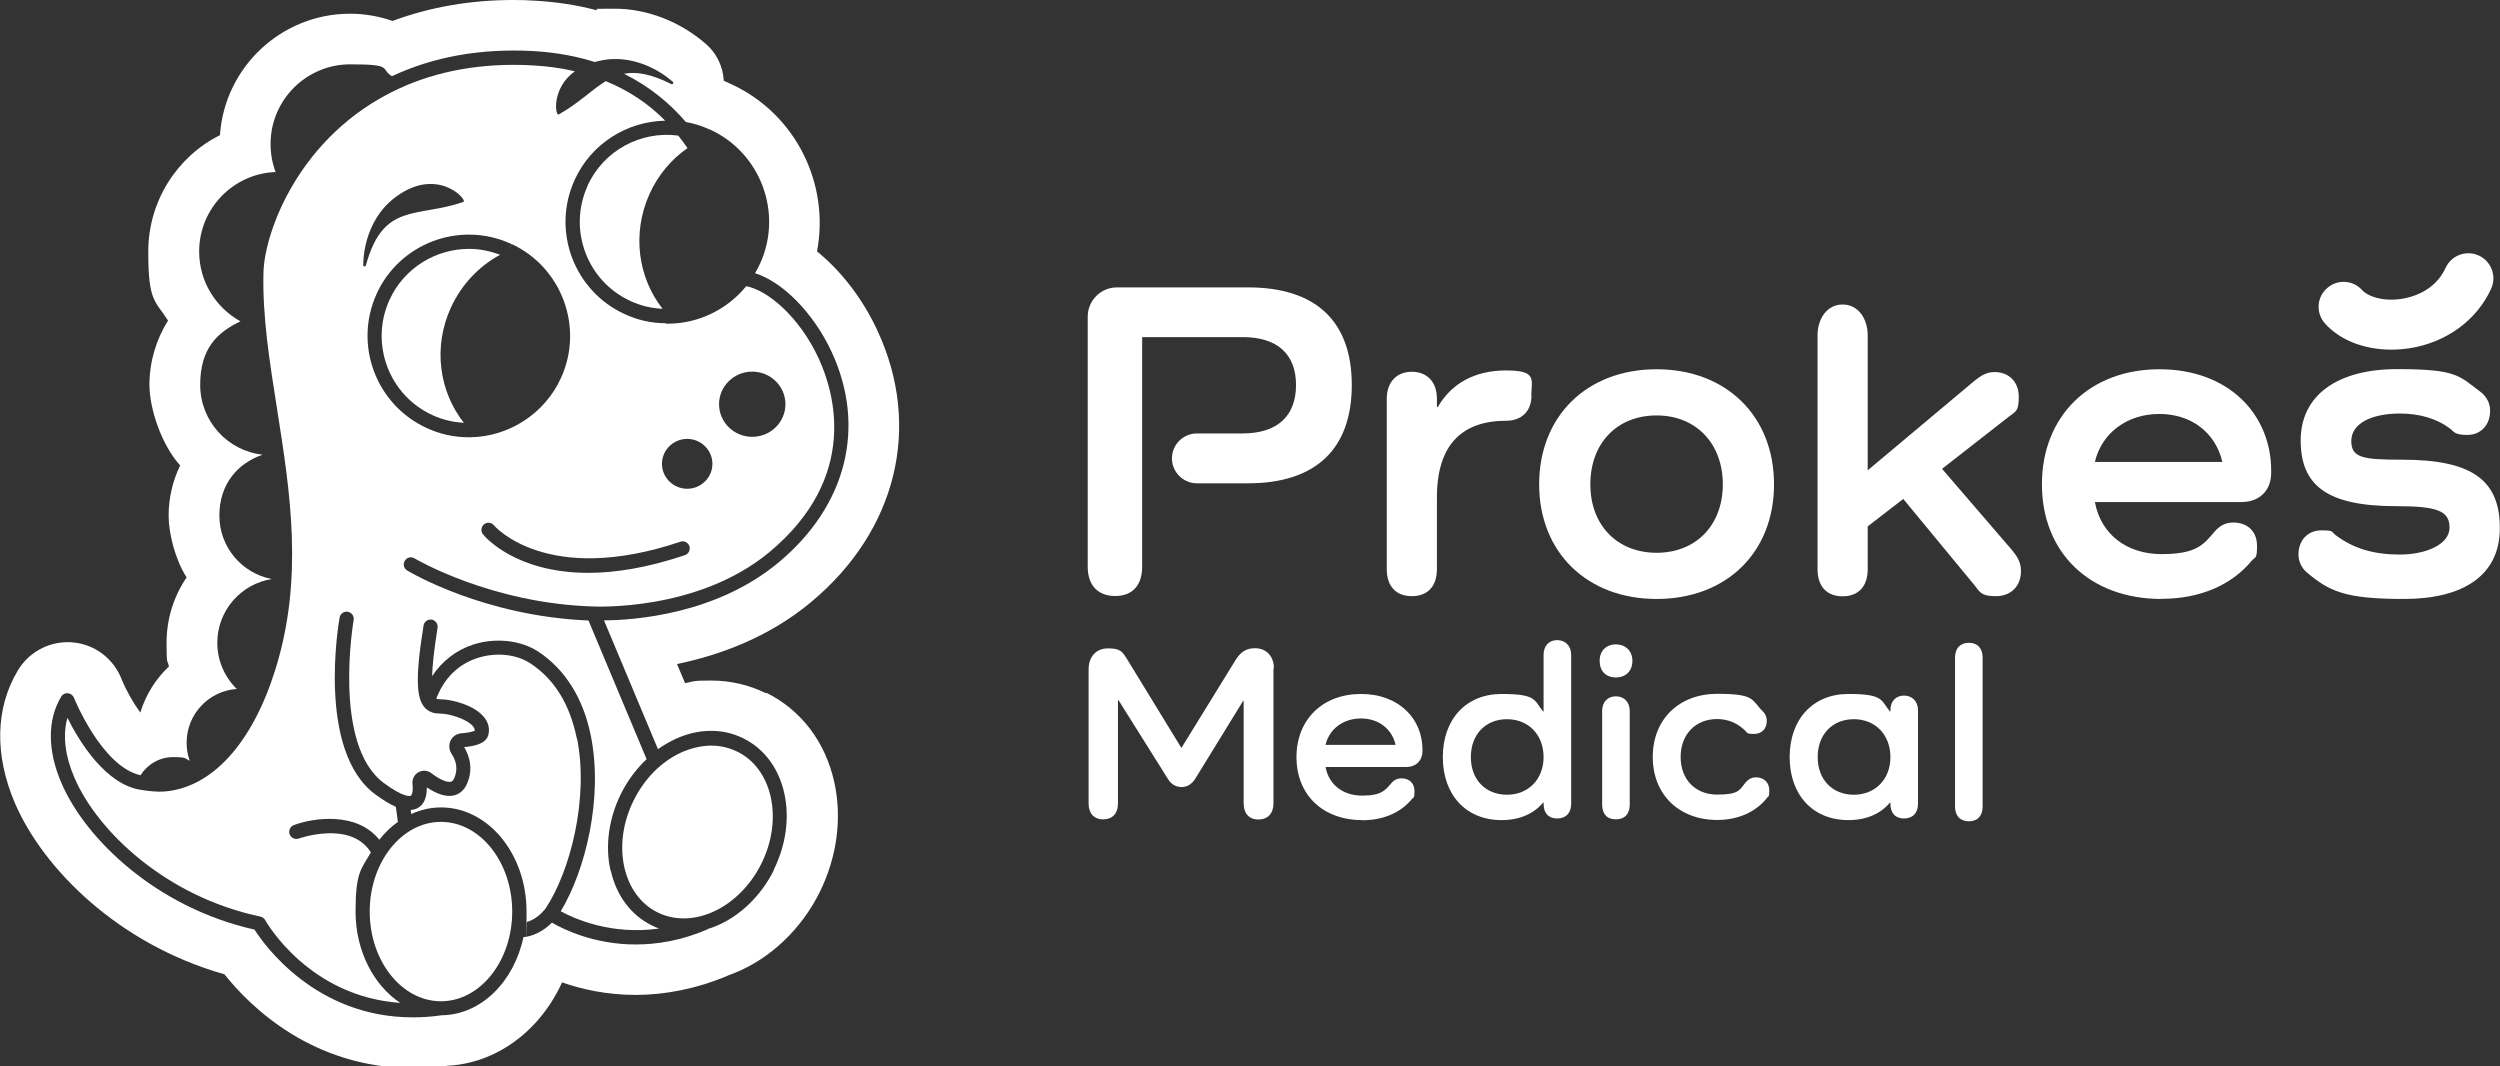
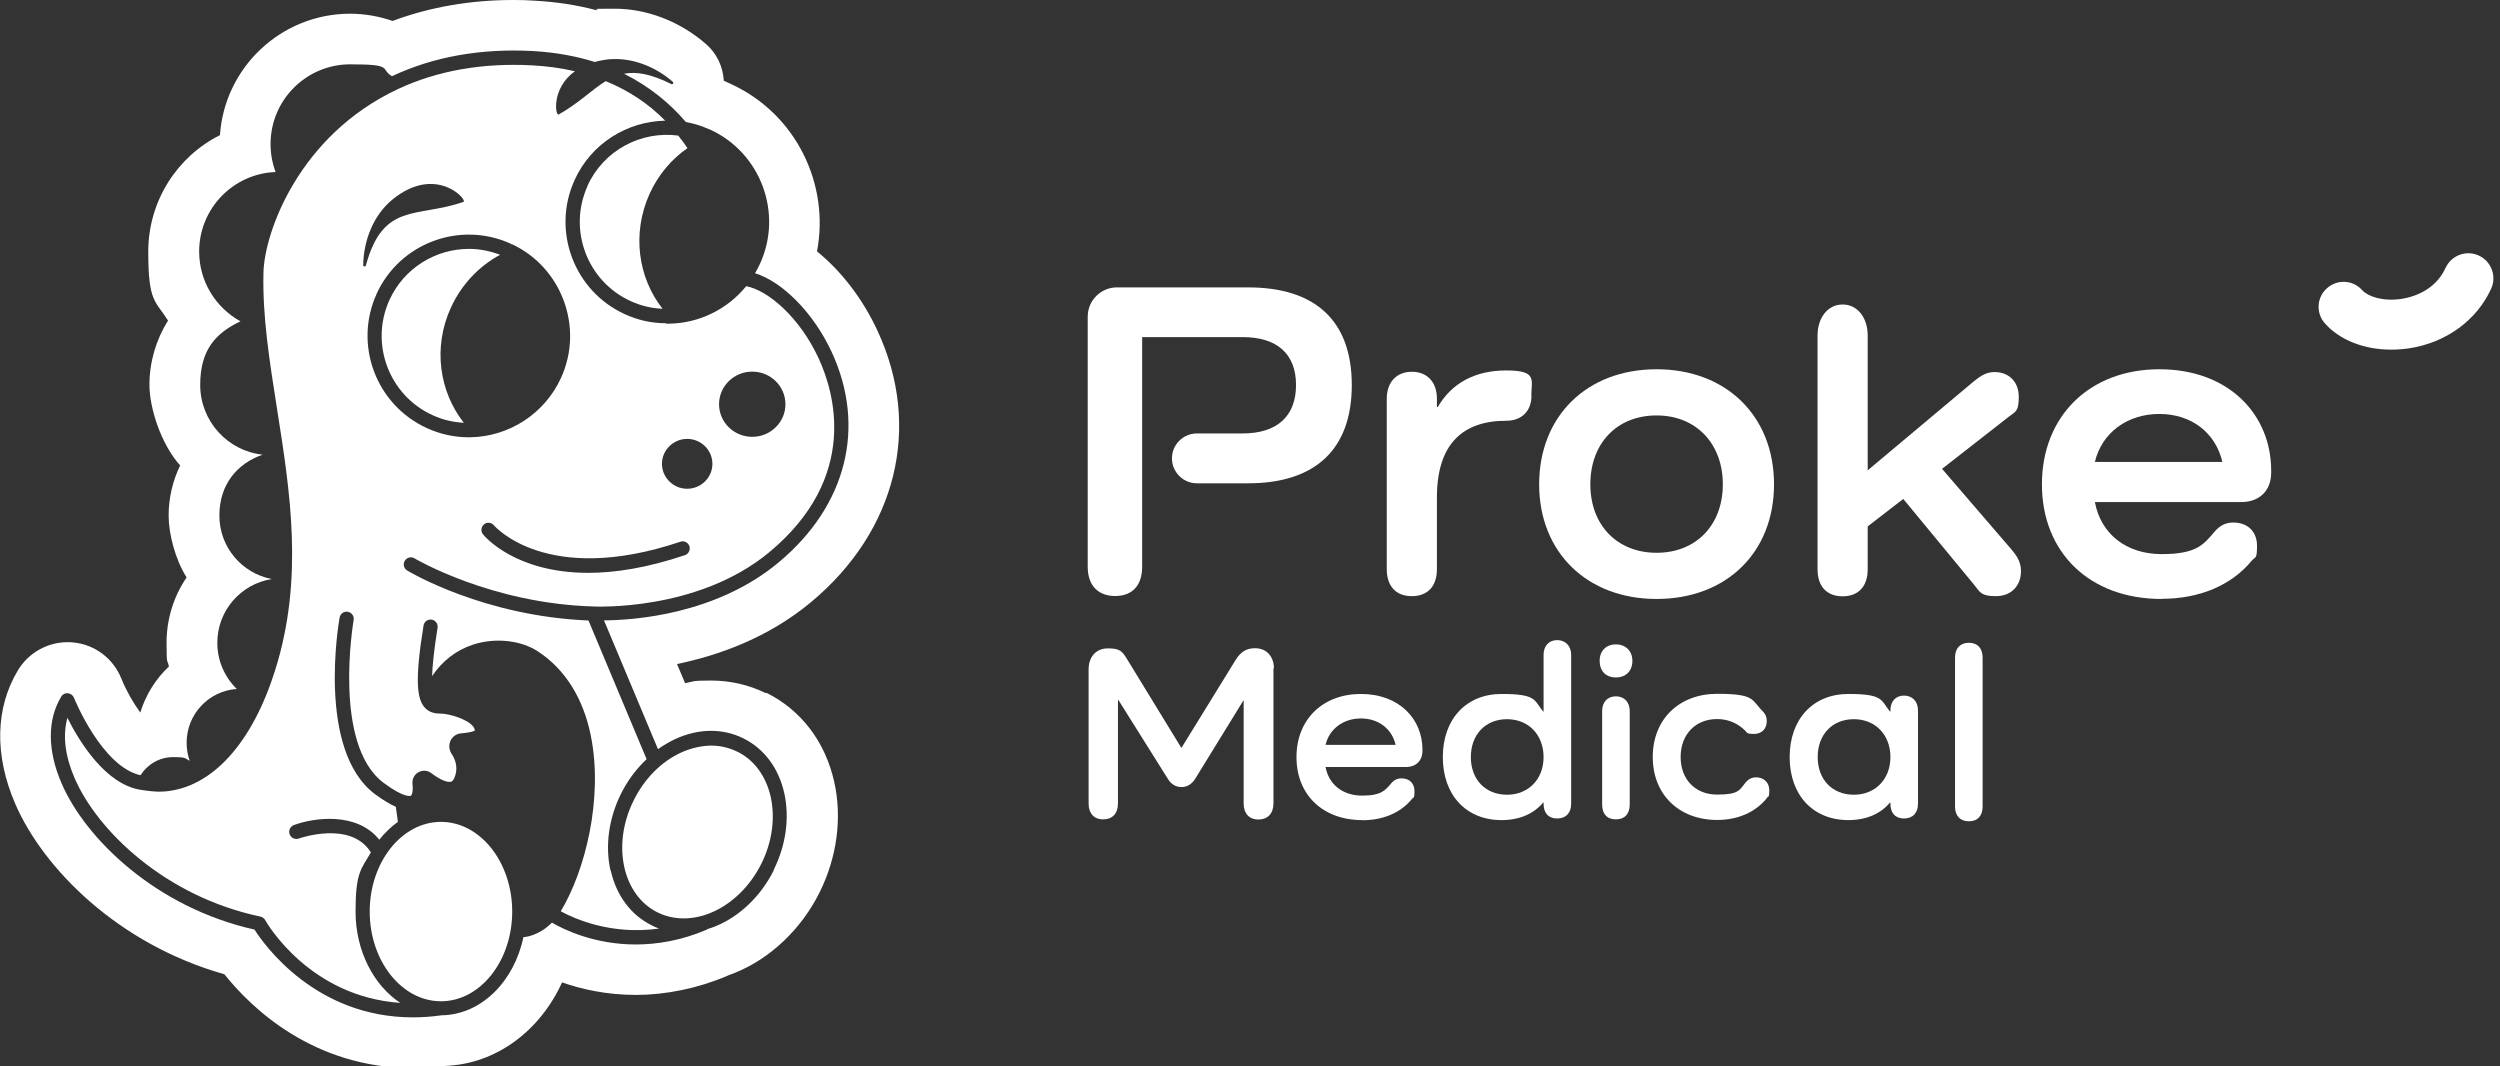
<svg xmlns="http://www.w3.org/2000/svg" id="Layer_1" version="1.1" viewBox="0 0 1694.6 722.7">
  <rect x="0" y="0" width="1694.6" height="722.7" fill="#333333" stroke="none" />
  <defs>
    <style>
      .st0 {
        fill: #fff;
      }

      .st1 {
        fill: #58beb6;
      }
    </style>
  </defs>
  <path class="st1" d="M313.1,572.9c-3.1-7.7-11.9-11.5-19.6-8.4-7.7,3.1-11.5,11.9-8.4,19.6,3.1,7.7,11.9,11.5,19.6,8.4,7.7-3.1,11.5-11.9,8.4-19.6" />
-   <path class="st1" d="M437.3,553.9c3.1,7.7,11.9,11.5,19.6,8.4,7.7-3.1,11.5-11.9,8.4-19.6-3.1-7.7-11.9-11.5-19.6-8.4-7.7,3.1-11.5,11.9-8.4,19.6" />
  <path class="st1" d="M492.2,552.6c-7.7,3.1-11.5,11.9-8.4,19.6,3.1,7.7,11.9,11.5,19.6,8.4,7.7-3.1,11.5-11.9,8.4-19.6-3.1-7.7-11.9-11.5-19.6-8.4" />
  <path class="st1" d="M495.2,541.7c7.7-3.1,11.5-11.9,8.4-19.6-3.1-7.7-11.9-11.5-19.6-8.4-7.7,3.1-11.5,11.9-8.4,19.6,3.1,7.7,11.9,11.5,19.6,8.4" />
  <g>
    <path class="st0" d="M398.3,126c-13.5,29.7-.3,64.8,29.4,78.2,6.8,3.1,14,4.8,21.4,5.1-16.6-21.1-20.9-51-8.8-77.9,5.9-13,14.9-23.5,25.7-31-2-3-4.1-5.8-6.3-8.5-25.2-3.3-50.5,9.9-61.5,34.1Z" />
    <path class="st0" d="M314.5,286.7c-16.7-21.1-21.2-51.2-8.9-78.1,7.3-16,19.3-28.3,33.4-35.9-6.9-2.6-14-4-21.1-4-22.5,0-44,12.9-53.9,34.6-13.5,29.7-.3,64.8,29.4,78.2,6.7,3.1,13.9,4.7,21.1,5.1Z" />
-     <path class="st0" d="M391,500.6c-4.7-23.2-15.3-40.4-31.6-51-9.4-6.2-23.4-7.6-35.7-3.6-9.1,2.9-21.3,10.1-28,27.6.5.2,1.3.4,2.9.4,6.9,0,22.6,3.6,29.5,12.1,2.9,3.5,3.9,7.6,3,11.7-1.3,6.2-9.3,8-16.5,8.6,3.5,5.8,6.4,14.6,2,24.8-2.3,5.3-6,7.2-8.6,7.9-5.1,1.3-11.4-.5-18.7-5.4.1,6.9-1.9,11.6-6.1,14-1.4.8-3.1,1.2-4.8,1.3l.4,2.8c6.3-2.9,13.1-4.5,20.2-4.5,31.9,0,57.9,31.6,57.9,70.4s-.1,5-.3,7.4c2.8-.7,8-2.8,13-9,17-25.2,29.7-75.3,21.5-115.8Z" />
    <path class="st0" d="M298.9,557.1c-26.6,0-48.3,27.3-48.3,60.8s21.7,60.8,48.3,60.8,48.3-27.3,48.3-60.8-21.7-60.8-48.3-60.8Z" />
    <path class="st0" d="M519.2,469.9c-11.6-5.7-24.1-8.6-37.2-8.6s-11.7.6-17.6,1.8l-5.5-13c28.1-5.8,61.8-17.7,90.9-42,58-48.3,75.2-118.7,45.1-183.7-10.1-21.9-24.7-40.7-41.1-54,8.7-45.4-14.1-92.9-57.8-113.2l-5.4-2.5c-.5-9.4-4.7-18.5-12-24.8-17.5-15.3-40-24-61.8-24s-8.5.3-12.6,1c-13.2-3.5-27-5.6-41.2-6.4C358,.1,353,0,348,0,318.8,0,291.3,4.8,266.1,14.2c-9.2-3.2-19-4.9-28.8-4.9-46.7,0-85.1,36.4-88.2,82.3-28.9,14.5-48.6,44.5-48.6,79s4.8,33,13.4,46.7c-8.1,12.9-12.6,28-12.6,43.6s7.8,40.1,20.8,54.6c-5,10.4-7.8,22-7.8,34s4.4,29.7,12.2,41.9c-8.6,12.6-13.6,27.9-13.6,44.3s.6,10.8,1.6,16.1c-9,8.4-15.7,19.2-19.4,31.2,0,0,0,0,0,0-4.7-6.4-9.6-15-12.8-22.9-5.5-13.9-18.3-23.3-32.6-24.6l-2.2-.2h-1.7c-13.6,0-26.5,7.2-33.6,19-15.4,25.5-16.1,57.6-1.9,90.5,19,43.9,69.7,95.2,141.8,115.6,17.8,22.3,59.9,63.6,127.9,63.6s14.8-.5,22.3-1.5c33.9-1.4,63.6-23.5,78.7-56.6,13.3,4.7,30.3,8.5,50.1,8.5s41.5-4.3,61.6-12.8c.4-.2.7-.3,1.1-.5,1.4-.5,2.8-1,4.2-1.6,24.3-9.8,45.3-29.8,57.7-54.9,11.7-23.7,15.2-50.2,9.8-74.5-6.1-27.4-22.5-48.8-46-60.5ZM524.6,589.7c-8.7,17.6-23.2,31.5-39.7,38.2-1.7.7-3.4,1.3-5.2,1.8-.2.2-.4.4-.7.5-17.4,7.4-33.7,10-48.1,10-28,0-48.7-10.1-56.8-14.8-9,9.1-18.3,9.8-19.3,9.8-6.3,30.2-28.7,52.7-55.5,53-6.8,1-13.3,1.4-19.5,1.4-65.8,0-100.7-49.1-107.3-59.5-66.7-14.9-114.5-61.5-130.7-99-9.7-22.3-9.8-43.2-.3-58.9.9-1.6,2.7-2.5,4.5-2.3,1.8.2,3.4,1.3,4.1,3,.2.5,18.9,46.8,45.2,52.6,4.6-7.4,12.8-12.3,22.1-12.3s7.8.9,11.2,2.5c-1.4-3.8-2.1-8-2.1-12.3,0-19.3,15-35.1,34-36.4-8.1-7.9-13.2-19-13.2-31.3,0-21.8,16-39.9,36.9-43.2-20.2-3.9-35.5-21.6-35.5-43s12.3-35.4,29.3-41.3c-23.8-2.6-42.3-22.8-42.3-47.3s11.2-35.4,27.3-43.1c-16.7-9.2-28-26.9-28-47.3,0-29.1,23-52.8,51.8-53.9-2.2-5.9-3.4-12.3-3.4-19,0-29.8,24.2-54,54-54s20,3,28.2,8c0,0,0,0,.2,0,28.1-13.2,60.3-18.9,95.5-17,15.6.9,29.4,3.5,41.8,7.4,2-.5,4.1-1,6.4-1.4,16.8-2.7,34.2,4,46.6,14.9.8.7-.1,1.9-1,1.5-14-7-23.9-8.6-32.1-7,17.6,8.8,31.3,20.3,41.9,32.7,4.9.9,9.8,2.3,14.6,4.4h0s.5.2.5.2l.6.3c0,0,.1,0,.2,0l.9.4c34,15.8,49.1,56.5,33.5,90.7-1,2.2-2.2,4.4-3.4,6.5,18.4,5.7,39.5,26.6,51.9,53.3,23.6,50.9,10.2,104.3-35.9,142.7-42.4,35.4-98.3,39.2-118.4,39.3l36.6,87.3c3.7-2.6,7.6-4.9,11.6-6.8,15.8-7.3,32.3-7.5,46.3-.5,14,6.9,23.9,20.1,27.7,37.1,3.7,16.6,1.2,35-7,51.7Z" />
    <path class="st0" d="M499.7,509.5c-5.5-2.7-11.5-4.1-17.6-4.1s-13.6,1.6-20.4,4.7c-13.5,6.2-24.9,17.7-32.2,32.5-7.3,14.7-9.5,30.8-6.3,45.3,3.2,14.1,11.2,25,22.6,30.6,10.6,5.2,23.2,5.4,35.6.4,14.4-5.8,27-18,34.7-33.5,7.3-14.7,9.5-30.8,6.3-45.3-3.2-14.1-11.2-25-22.6-30.6Z" />
    <path class="st0" d="M413.8,590c-3.7-16.6-1.2-35,7-51.7,4.5-9.1,10.5-17.1,17.5-23.7l-39.4-94c-70.7-2.9-120.8-32.6-122.9-33.9-2.3-1.4-3-4.3-1.6-6.6,1.4-2.3,4.3-3,6.6-1.6.5.3,51.7,30.6,121.3,32.6,0,0,0,0,0,0,0,0,0,0,0,0,.7,0,70.6,3.6,119.3-36.9,61.3-51.1,43.7-108.8,33.3-131.3-12.9-27.9-34.4-46.2-49.1-48.9-12.6,15.5-31.7,25.1-52.2,25.4h-2.1s-.3-.3-.3-.3c-9.6,0-18.9-2.1-27.6-6.1-34.5-15.7-49.8-56.5-34.1-91,11.3-24.9,35.7-39.7,61.4-40.2-11.4-11.6-24.9-20.5-40.3-26.8-9.5,5.8-18.3,15-31.9,22.6-2.3,1.3-5.1-17.8,11-29.3-9.2-2.1-18.9-3.5-29.1-4-33.6-1.8-64.2,3.6-90.9,16.1-67.2,31.5-90.4,97.2-91.1,124.1-.8,29.8,4.1,60.3,9.2,92.7,8.9,56.5,18.2,114.9-1.2,176.8-15.6,49.9-42.9,79.9-75,82.5-5.2.4-9.5-.2-13.4-.7l-2-.3c-24.5-3.2-42.5-33-50.5-48.9-3.3,11.6-1.7,25.8,4.9,40.9,15.4,35.6,61.4,80.2,125.9,93.8,1.3.3,2.5,1.1,3.2,2.3,1.3,2.4,30.2,52,91.6,56.2-18-11.9-30.3-35.2-30.3-61.9s3.8-28.7,10.4-40.1c-13.7-21.9-48.5-9.5-48.9-9.4-2.5.9-5.2-.4-6.2-2.9-.9-2.5.4-5.2,2.8-6.2,14.1-5.2,42.9-9,58,9.9,3.7-4.7,8-8.8,12.6-12.1l-1.4-10.2c-4.1-1.8-8.7-4.6-14-8.5-39.6-29.4-24.8-116.1-24.1-119.8.5-2.6,2.9-4.4,5.6-3.9,2.6.5,4.4,3,3.9,5.6-.1.8-14.5,84.5,20.4,110.4,14.4,10.7,18.3,8.7,18.4,8.7.5-.3,1.7-2.3,1.1-8.1-.3-3.2,1.2-6.3,4-7.8,2.8-1.6,6.2-1.4,8.8.6,6.7,5.1,11.2,6.3,13.2,5.8.4,0,1.4-.4,2.3-2.4,2.4-5.5,1.8-11.2-1.9-16.7-1.7-2.7-1.9-5.9-.6-8.8,1.4-2.8,4.1-4.7,7.2-4.9,5.9-.5,8.4-1.4,9.2-1.8,0-.8-.2-1.8-1.2-3-4-4.9-15.9-8.5-22-8.6-3.4,0-7.6-.5-10.9-4.3-4.8-5.7-6.8-17.3-.6-55.4.4-2.6,2.9-4.4,5.5-4,2.6.4,4.4,2.9,4,5.5-2.4,15.1-3.5,25.6-3.7,32.8,6.8-10.2,16.4-17.7,27.9-21.4,14.9-4.8,32.1-3,43.9,4.7,18.3,12,30.7,31.7,35.8,57.2,8.5,42.3-3.8,91.4-20.4,118.9,9.3,5.1,34.3,16.3,66.7,11.7-1.8-.6-3.5-1.3-5.1-2.2-14-6.9-23.9-20.1-27.7-37.1ZM509.9,251.9c12.4,0,22.5,9.9,22.5,22.1s-10.1,22.1-22.5,22.1-22.5-9.9-22.5-22.1,10.1-22.1,22.5-22.1ZM465.8,297.5c9.4,0,17.1,7.6,17.1,16.9s-7.7,16.9-17.1,16.9-17.1-7.6-17.1-16.9,7.7-16.9,17.1-16.9ZM461.2,367.2c2.5-.9,5.2.5,6.1,3,.8,2.5-.5,5.2-3,6.1-25.9,8.7-47.6,12-65.5,12-49.6,0-70.3-24.7-71.4-26.1-1.7-2.1-1.3-5.1.7-6.8,2.1-1.7,5.1-1.3,6.7.7.4.4,35.7,41.6,126.4,11.1ZM246.2,179.8c.2-16.5,6.8-34,20-44.7,29.5-23.9,51.2.7,47.9,1.8-31.8,10.9-54.4,0-66.1,43.1-.3.9-1.8.8-1.8-.3ZM255.2,199.3c15.7-34.5,56.5-49.8,91-34.1l.5.2-1.9,4.4,2-4.4c34,15.8,49.1,56.5,33.5,90.7-10.9,24.1-35.1,39.9-61.5,40.3-.4,0-.7,0-1.1,0-9.8,0-19.4-2.1-28.3-6.2-34.5-15.7-49.8-56.5-34.1-91Z" />
  </g>
  <path class="st0" d="M1038.1,268.2c0,10.5-6.8,17-17,17-29.7,0-47.1,15.8-47.1,52v48.6c0,11.5-6.2,18.3-17,18.3s-17-6.8-17-18.3v-115.5c0-11.1,6.5-18.3,17-18.3s17,7.1,17,18.3v5.6h.6c9.3-16.1,25.1-24.8,46.4-24.8s17,6.5,17,17" />
  <path class="st0" d="M1122.9,250.3c47.1,0,79.6,31.6,79.6,78s-32.5,77.7-79.6,77.7-79.6-31.6-79.6-77.7,32.2-78,79.6-78M1122.9,374.7c26.9,0,44.9-18.9,44.9-46.4s-18-46.7-44.9-46.7-44.9,18.9-44.9,46.7,18.3,46.4,44.9,46.4" />
  <path class="st0" d="M1364,373.2c3.4,4,5.9,8,5.9,13.9,0,10.2-6.8,17-17,17s-10.8-2.8-14.5-7.4l-48.3-58.5-24.1,18.6v29.1c0,11.5-6.2,18.3-17,18.3s-17-6.8-17-18.3v-158.5c0-11.5,6.5-21,17-21s17,9.5,17,21v91.4l72.4-60.7c4.6-3.7,8.4-5.9,13.6-5.9,9.9,0,16.4,6.8,16.4,16.7s-1.9,9.9-6.8,13.6l-45.2,35.3,47.7,55.4Z" />
  <path class="st0" d="M1465.2,406c-48.9,0-81.1-31.6-81.1-77.7s32.2-78,79.6-78,75.8,31,75.8,68.7v1.5c0,12.1-8.1,19.8-20.1,19.8h-99.4c4,21.7,21.4,35.3,45.2,35.3s28.5-6.5,35.9-15.2c3.7-4.3,7.7-6.2,12.7-6.2,9.9,0,16.1,6.2,16.1,15.8s-1.2,7.1-3.7,10.2c-13.6,16.4-35,25.7-61,25.7M1420,313.1h86.4c-4.6-19.8-21-32.5-42.7-32.5s-39,12.7-43.7,32.5" />
-   <path class="st0" d="M1628.6,311.6c48,0,65.9,14.6,65.9,46.4s-24.5,48-65,48-50.8-5.3-66.2-18.3c-3.4-3.1-5.3-7.4-5.3-11.8,0-9.9,6.5-16.4,15.5-16.4s6.5.9,9.9,3.4c12.1,9,25.7,13,43.3,13s33.7-6.8,33.7-18.3-8.7-14.5-36.2-14.5c-46.7,0-64.7-13.9-64.7-44.6s25.1-48.3,65.3-48.3,41.8,4.3,56.3,15.2c4.6,3.4,6.8,8.1,6.8,13,0,9.9-6.5,16.4-15.5,16.4s-8.7-2.2-12.1-4.6c-8.7-6.5-20.4-9.9-33.4-9.9-20.1,0-33.1,7.1-33.1,18.6s8,12.7,34.7,12.7" />
  <path class="st0" d="M845.9,194.8h-88.8c-10.9,0-19.8,8.9-19.8,19.8v169.6c0,12.4,6.8,19.8,18.6,19.8s18.3-7.4,18.3-19.8v-155.7h68.1c23.5,0,36.2,11.5,36.2,32.5s-12.7,32.8-36.2,32.8h-31c-9.3,0-16.9,7.6-16.9,16.9s7.6,16.9,16.9,16.9h34.7c45.8,0,70.3-23.2,70.3-66.6s-24.5-66.2-70.3-66.2" />
  <path class="st0" d="M1620.8,237c-18.2,0-34.7-6.4-44.8-17.7-6.3-7-5.7-17.7,1.3-23.9,7-6.3,17.7-5.7,23.9,1.3,3.8,4.2,13.7,7.8,26.6,5.9,6.6-1,22.6-5,29.9-21,3.9-8.5,13.9-12.3,22.5-8.4,8.5,3.9,12.3,14,8.4,22.5-9.8,21.5-30.6,36.6-55.6,40.4-4.1.6-8.1.9-12.1.9" />
  <path class="st0" d="M863.2,453.1v91.5c0,6.8-3.9,10.9-10.2,10.9s-10-4.1-10-10.9v-69.6h-.3l-32.3,52.5c-2.2,3.7-5.4,6-9.5,6s-7.3-2.2-9.3-5.6l-33.5-53.4h-.3v70.2c0,6.6-3.7,10.7-10,10.7s-9.9-4.1-9.9-10.7v-91.1c0-7.8,4.6-14.1,13.1-14.1s9.7,2,13.4,8l36.4,59.5,36.6-59.4c3.7-6.1,7.8-8.2,13.3-8.2,8.2,0,12.8,6,12.8,13.6" />
  <path class="st0" d="M923.4,555.9c-26.9,0-44.6-17.3-44.6-42.7s17.7-42.8,43.7-42.8,41.7,17,41.7,37.7v.9c0,6.6-4.4,10.9-11.1,10.9h-54.6c2.2,11.9,11.7,19.4,24.8,19.4s15.6-3.6,19.7-8.3c2-2.4,4.3-3.4,7-3.4,5.4,0,8.8,3.4,8.8,8.7s-.7,3.9-2,5.6c-7.5,9-19.2,14.1-33.5,14.1M898.6,504.9h47.4c-2.5-10.9-11.6-17.9-23.5-17.9s-21.4,7-24,17.9" />
  <path class="st0" d="M1065,443.8v101c0,6.3-3.6,10-9.5,10s-9.2-3.7-9.2-10v-.8h-.3c-6.3,7.6-16,11.9-28.2,11.9-24,0-39.8-17-39.8-42.7s15.8-42.8,39.8-42.8,21.9,4.2,28.2,11.9h.3v-38.4c0-6.1,3.6-10,9.2-10s9.5,3.9,9.5,10M1046.3,513.2c0-15.1-10.2-25.7-24.8-25.7s-24.5,10.4-24.5,25.7,10,25.5,24.5,25.5,24.8-10.5,24.8-25.5" />
  <path class="st0" d="M1084.3,448c0-6.8,4.4-11.2,11-11.2s11.2,4.4,11.2,11.2-4.4,11.2-11.2,11.2-11-4.4-11-11.2M1104.7,482v63.4c0,6.3-3.4,10-9.4,10s-9.3-3.7-9.3-10v-63.4c0-6.1,3.6-10,9.3-10s9.4,3.9,9.4,10" />
  <path class="st0" d="M1197.5,541.2c-7.7,9.4-19.6,14.6-33.5,14.6-26,0-43.7-17.3-43.7-42.7s17.7-42.8,43.7-42.8,23,4.1,31.1,12.1c1.7,1.7,2.5,3.9,2.5,6.3,0,5.3-3.4,8.8-8.7,8.8s-4.4-.8-6.1-2.4c-5.1-4.9-11.4-7.7-18.9-7.7-14.6,0-24.7,10.4-24.7,25.7s10,25.5,24.7,25.5,15.1-2.9,19.4-8.3c1.7-2,4.1-3.4,7-3.4,5.4,0,9,3.6,9,8.8s-.7,3.9-1.9,5.4" />
  <path class="st0" d="M1300.1,481.4v63.4c0,6.3-3.6,10-9.5,10s-9.2-3.7-9.2-10v-.8h-.3c-6.3,7.6-16,11.9-28.2,11.9-24,0-39.8-17-39.8-42.7s15.8-42.8,39.8-42.8,21.9,4.2,28.2,11.9h.3v-.8c0-6.1,3.6-10,9.2-10s9.5,3.9,9.5,10M1281.4,513.2c0-15.1-10.2-25.7-24.8-25.7s-24.5,10.4-24.5,25.7,10,25.5,24.5,25.5,24.8-10.5,24.8-25.5" />
  <path class="st0" d="M1343.9,445.7v101c0,6.3-3.4,10-9.3,10s-9.4-3.7-9.4-10v-101c0-6.3,3.6-10,9.4-10s9.3,3.7,9.3,10" />
</svg>